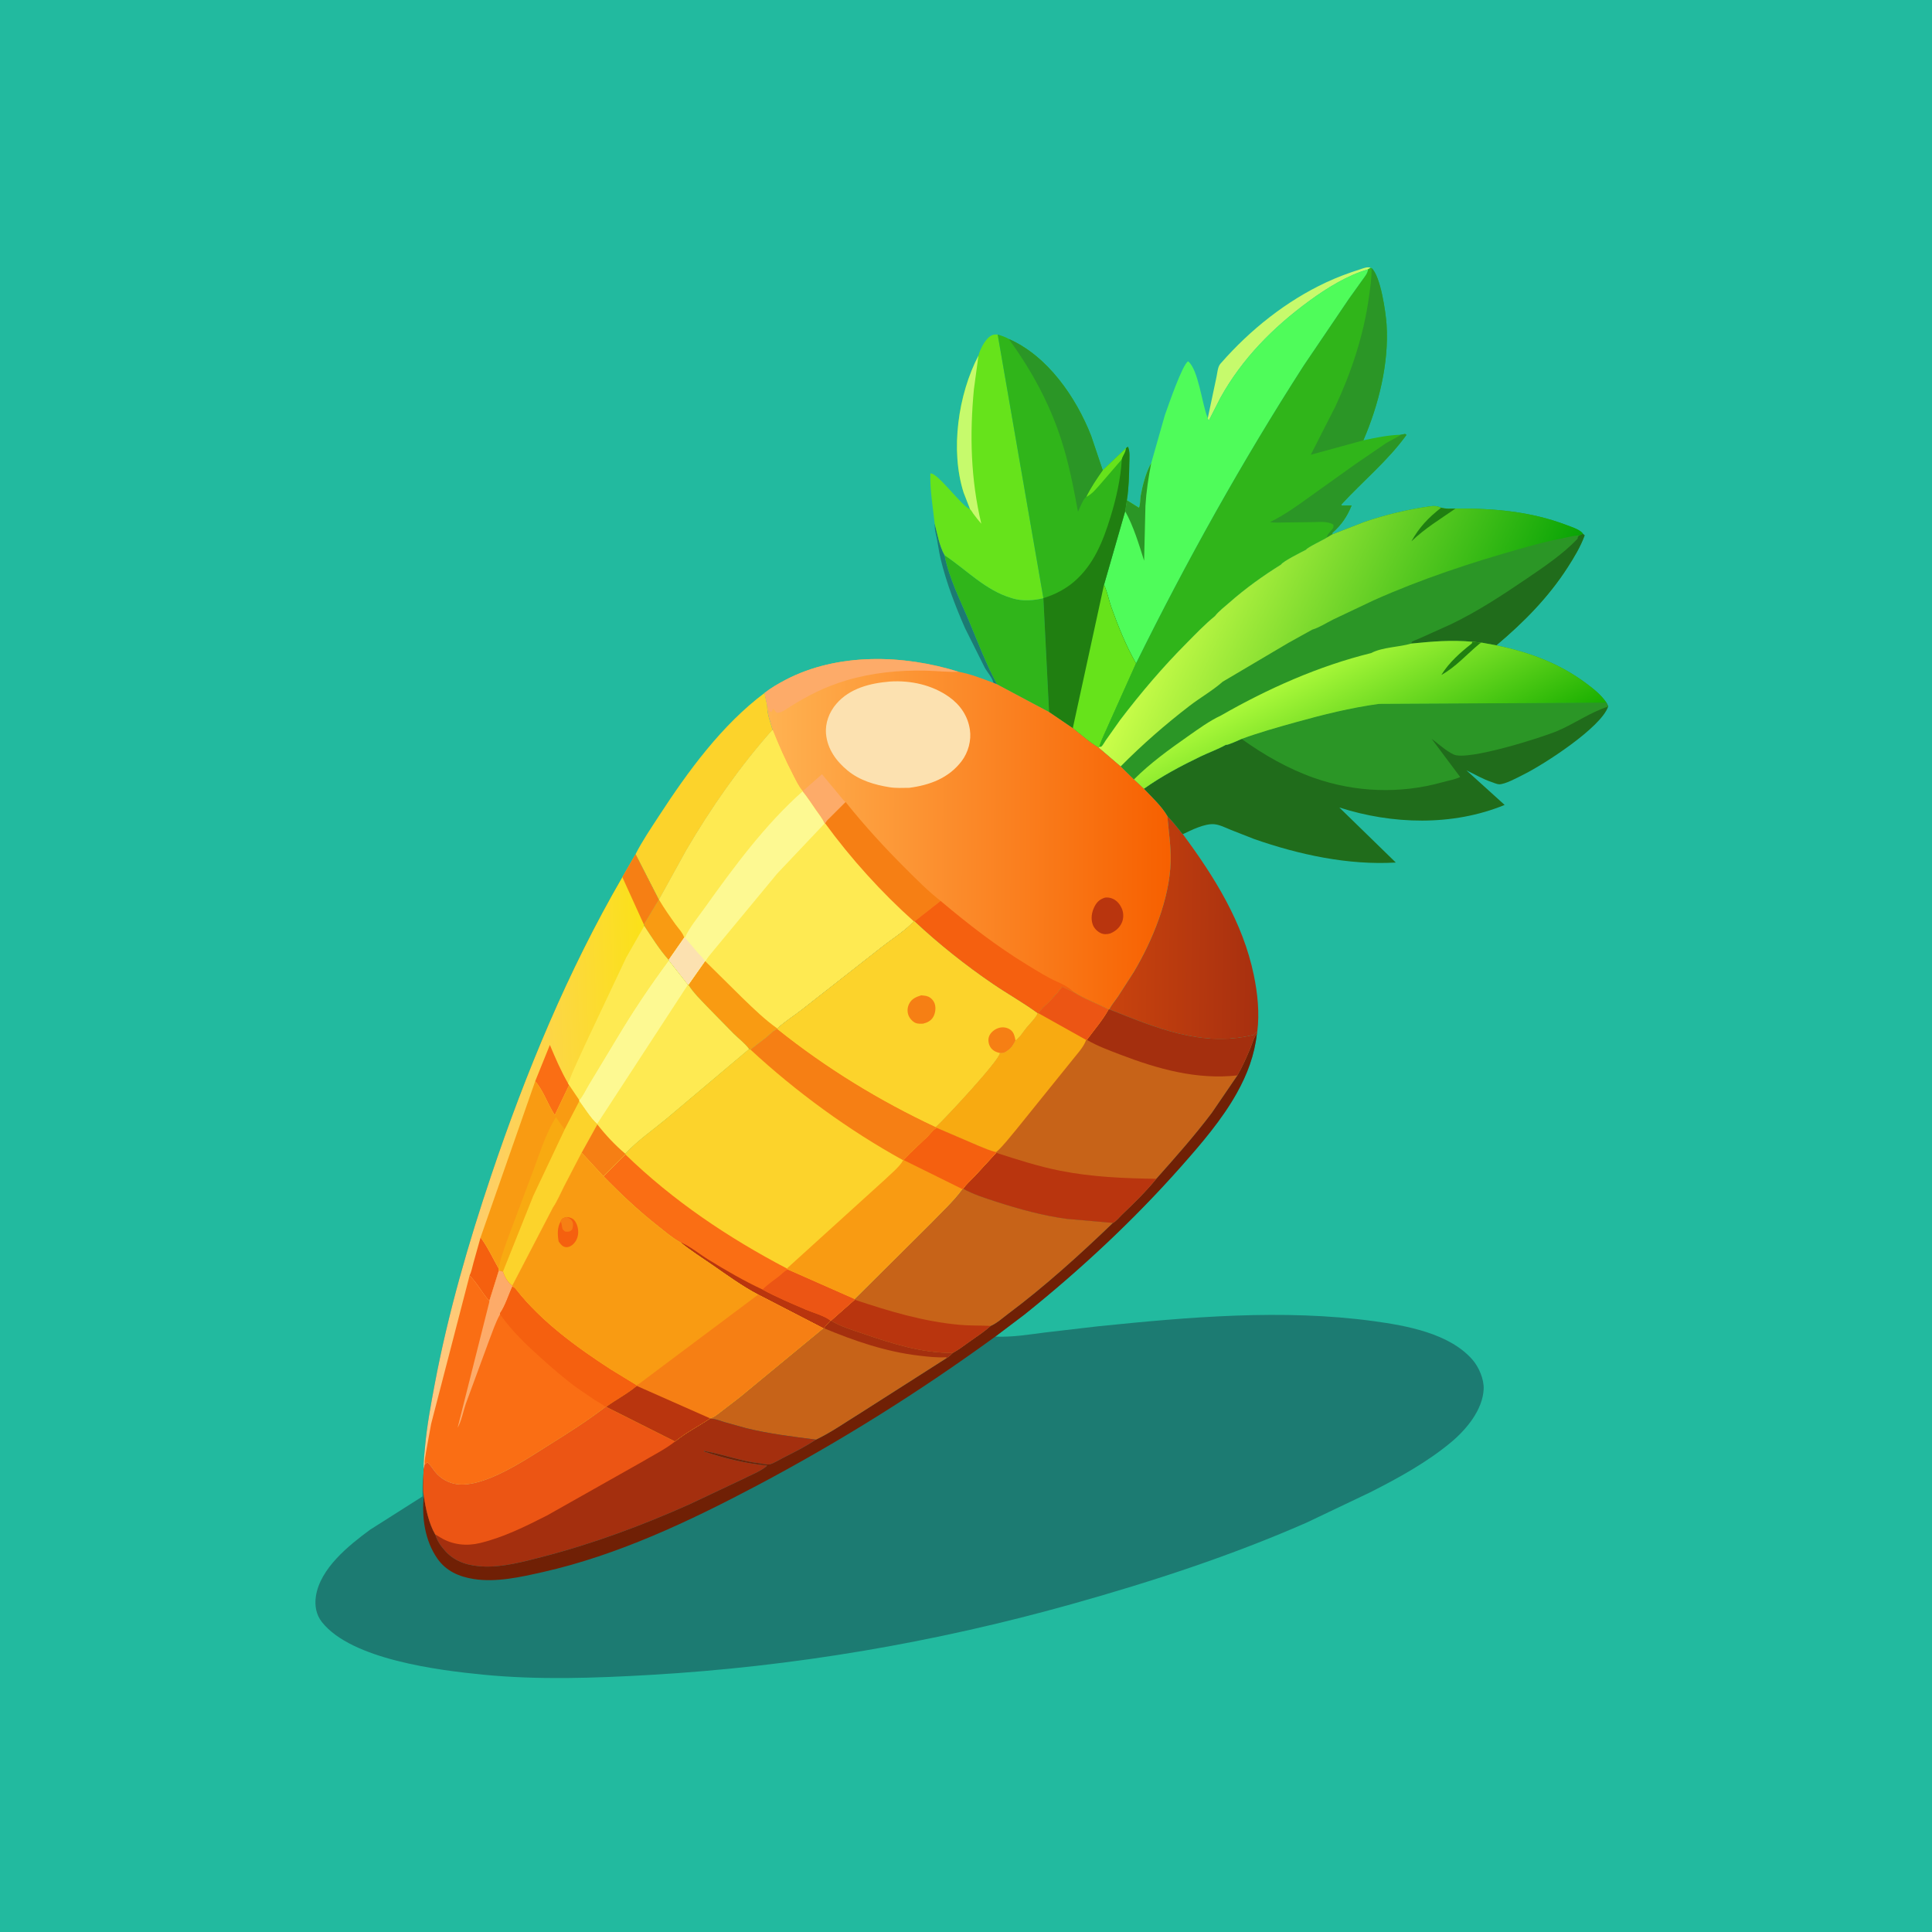
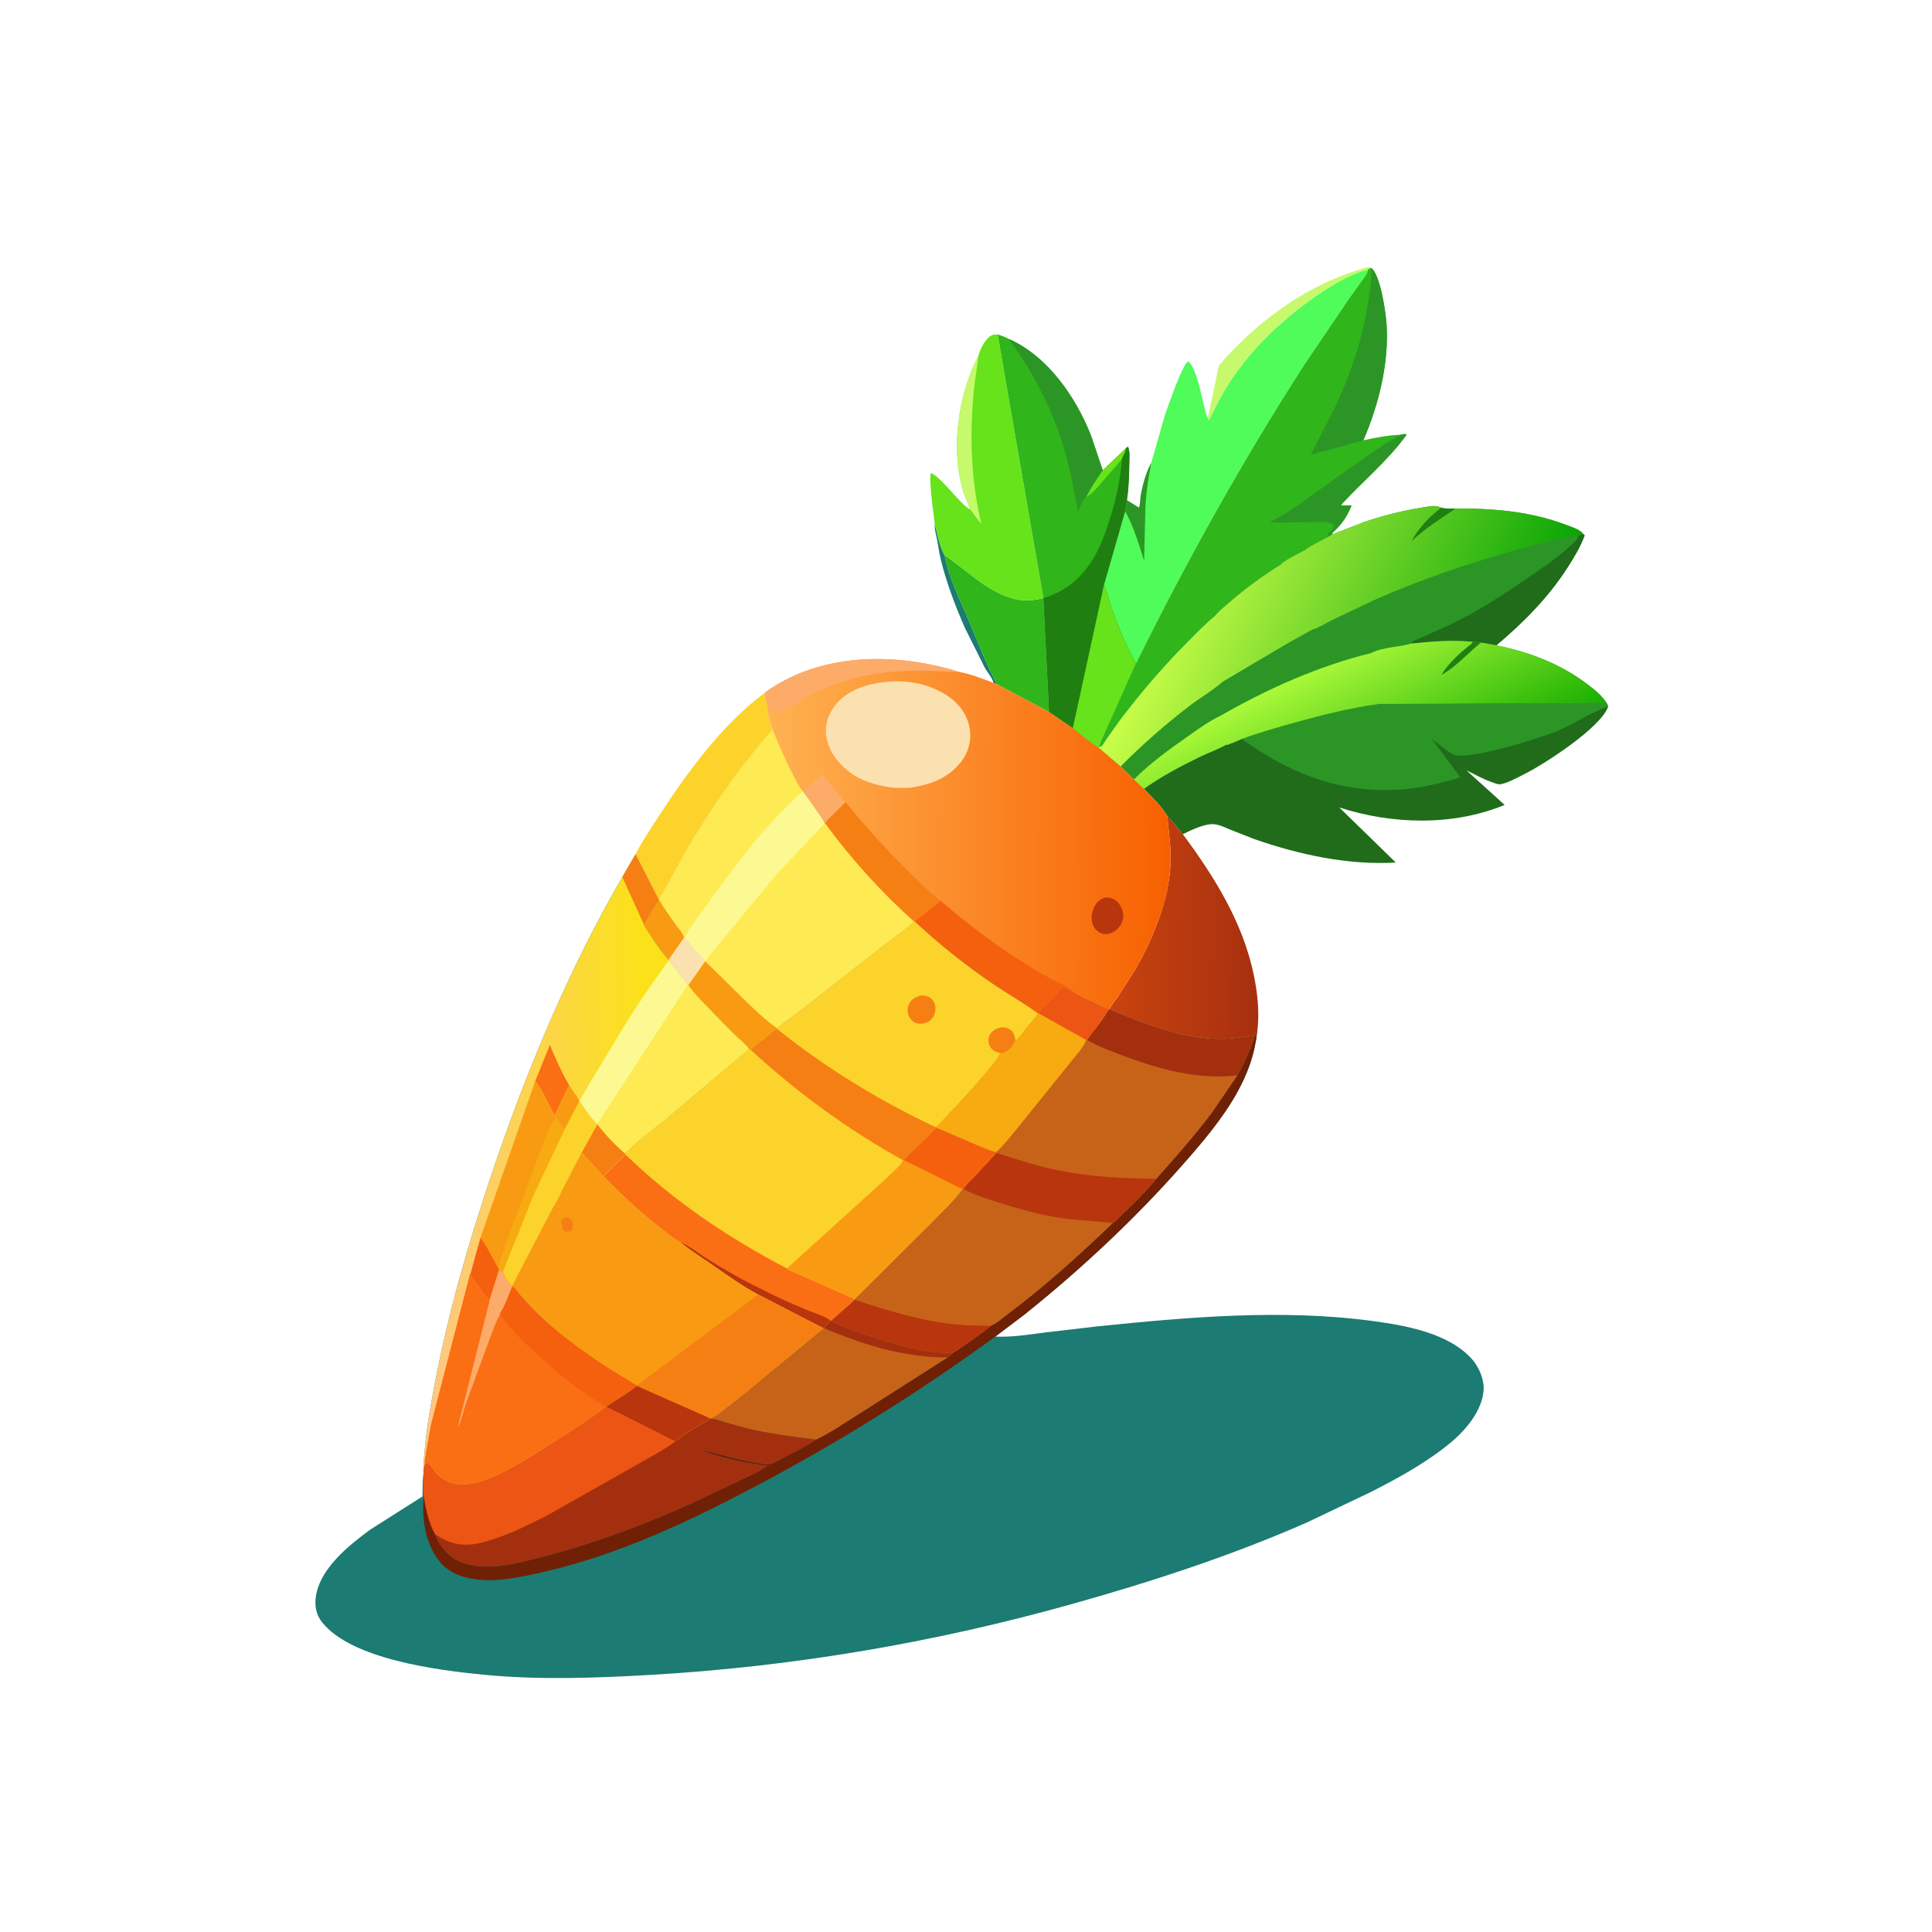
<svg xmlns="http://www.w3.org/2000/svg" version="1.1" style="display: block;" viewBox="0 0 2048 2048" width="1024" height="1024">
  <defs>
    <linearGradient id="Gradient1" gradientUnits="userSpaceOnUse" x1="1332.08" y1="986.238" x2="1179.87" y2="984.635">
      <stop class="stop0" offset="0" stop-opacity="1" stop-color="rgb(168,48,15)" />
      <stop class="stop1" offset="1" stop-opacity="1" stop-color="rgb(200,67,14)" />
    </linearGradient>
    <linearGradient id="Gradient2" gradientUnits="userSpaceOnUse" x1="1487.17" y1="853.906" x2="1407.31" y2="698.525">
      <stop class="stop0" offset="0" stop-opacity="1" stop-color="rgb(25,175,0)" />
      <stop class="stop1" offset="1" stop-opacity="1" stop-color="rgb(171,249,58)" />
    </linearGradient>
    <linearGradient id="Gradient3" gradientUnits="userSpaceOnUse" x1="1589.48" y1="758.492" x2="1249.3" y2="604.624">
      <stop class="stop0" offset="0" stop-opacity="1" stop-color="rgb(8,164,5)" />
      <stop class="stop1" offset="1" stop-opacity="1" stop-color="rgb(204,255,74)" />
    </linearGradient>
    <linearGradient id="Gradient4" gradientUnits="userSpaceOnUse" x1="1239.06" y1="889.95" x2="815.631" y2="888.763">
      <stop class="stop0" offset="0" stop-opacity="1" stop-color="rgb(247,96,0)" />
      <stop class="stop1" offset="1" stop-opacity="1" stop-color="rgb(255,178,81)" />
    </linearGradient>
    <linearGradient id="Gradient5" gradientUnits="userSpaceOnUse" x1="686.972" y1="1215.18" x2="447.682" y2="1222.24">
      <stop class="stop0" offset="0" stop-opacity="1" stop-color="rgb(251,225,25)" />
      <stop class="stop1" offset="1" stop-opacity="1" stop-color="rgb(255,199,132)" />
    </linearGradient>
  </defs>
-   <path transform="translate(0,0)" fill="rgb(34,186,159)" d="M -0 -0 L 2048 0 L 2048 2048 L -0 2048 L -0 -0 z" />
  <path transform="translate(0,0)" fill="rgb(28,123,114)" d="M 990.779 554.892 C 993.635 565.769 995.784 578.775 1001.32 588.563 C 1005.88 612.807 1018.18 636.64 1027.64 659.309 C 1036.91 681.514 1045.56 704.385 1056.99 725.467 L 1053.11 723.862 C 1051.81 718.151 1046.67 712.824 1043.84 707.668 L 1022.99 665.924 C 1012.69 642.505 1003.28 617.85 997.212 592.958 C 994.96 583.726 994.083 574.141 991.812 565 C 990.934 561.464 990.806 558.522 990.779 554.892 z" />
  <path transform="translate(0,0)" fill="rgb(198,250,108)" d="M 1280.31 443.163 L 1289.53 399.58 C 1290.44 395.344 1290.79 388.95 1293.62 385.649 L 1294.5 384.669 C 1325.24 349.595 1363.37 319.142 1405.71 299.363 C 1417.47 293.874 1429.37 289.419 1441.73 285.515 C 1445.35 284.37 1449.24 282.502 1452.98 283.858 L 1450.18 285.529 C 1428.19 291.865 1406.32 305.478 1387.97 318.898 C 1349.74 346.859 1316.78 380.015 1293.64 421.76 L 1281.5 445.662 C 1280.25 443.918 1280.54 444.795 1280.31 443.163 z" />
  <path transform="translate(0,0)" fill="rgb(48,181,26)" d="M 1001.32 588.563 C 1024.64 604.126 1044.86 625.985 1072.5 634.008 L 1074.31 634.548 C 1084.33 637.407 1096.05 636.582 1106.04 634.048 L 1112.08 754.808 L 1056.99 725.467 C 1045.56 704.385 1036.91 681.514 1027.64 659.309 C 1018.18 636.64 1005.88 612.807 1001.32 588.563 z" />
  <path transform="translate(0,0)" fill="rgb(252,211,43)" d="M 810.503 734.516 L 813.273 748.031 C 813.18 757.077 816.671 765.218 818.973 773.726 C 784.343 812.699 754.238 855.937 727.829 900.894 L 698.641 953.782 L 698.376 953.808 L 673.678 905.535 C 680.792 891.481 690.136 877.806 698.73 864.603 C 729.339 817.572 765.253 768.372 810.503 734.516 z" />
  <path transform="translate(0,0)" fill="rgb(102,227,27)" d="M 1037.21 376.98 C 1038.83 370.702 1043.09 362.139 1047.99 357.74 C 1051.03 355.002 1053.58 354.313 1057.59 354.606 L 1106.04 634.048 C 1096.05 636.582 1084.33 637.407 1074.31 634.548 L 1072.5 634.008 C 1044.86 625.985 1024.64 604.126 1001.32 588.563 C 995.784 578.775 993.635 565.769 990.779 554.892 C 988.797 536.757 985.808 520.343 986.2 501.927 C 993.463 500.267 1020 537.317 1028.38 539.897 L 1021.47 522.124 C 1007.2 477.324 1015.65 418.211 1037.21 376.98 z" />
  <path transform="translate(0,0)" fill="rgb(198,250,108)" d="M 1037.21 376.98 L 1032.36 412.821 C 1027.8 461.111 1028.99 507.877 1040.23 555.198 C 1037.29 551.733 1034.41 548.271 1031.76 544.572 C 1031.03 543.54 1029.29 540.48 1028.38 539.897 L 1021.47 522.124 C 1007.2 477.324 1015.65 418.211 1037.21 376.98 z" />
  <path transform="translate(0,0)" fill="url(#Gradient1)" d="M 1237.44 865.055 C 1242.04 869.705 1246.09 874.751 1250.2 879.827 C 1250.98 880.798 1253.03 883.955 1253.87 884.278 C 1287.3 929.387 1317.51 977.722 1329.07 1033.5 C 1333.17 1053.29 1335.28 1073.68 1332.76 1093.84 C 1330.49 1094.4 1330.04 1095.52 1328.5 1097.2 C 1274.13 1110.28 1225.62 1089.71 1175.91 1069.99 C 1178.15 1065.33 1182.29 1060.52 1185.24 1056.18 L 1201.98 1030.14 C 1221.75 996.956 1239.78 952.769 1240.9 913.806 C 1241.38 897.086 1238.81 881.593 1237.44 865.055 z" />
  <path transform="translate(0,0)" fill="rgb(79,252,90)" d="M 1280.31 443.163 C 1280.54 444.795 1280.25 443.918 1281.5 445.662 L 1293.64 421.76 C 1316.78 380.015 1349.74 346.859 1387.97 318.898 C 1406.32 305.478 1428.19 291.865 1450.18 285.529 C 1449.86 289.803 1446.81 293.158 1444.4 296.554 L 1430.13 316.471 L 1382.07 387.443 C 1316.97 488.675 1257.48 595.314 1204.22 703.255 C 1193.61 684.591 1185.34 664.157 1178.13 643.958 C 1175.38 636.239 1173.79 627.255 1170.28 619.99 L 1192.73 541.909 L 1194.55 530.19 L 1207.33 538.148 C 1208.89 534.832 1208.54 529.055 1209.2 525.296 C 1210.96 515.173 1214.59 501.636 1219.4 492.604 L 1220.34 490.921 L 1234.77 440.185 C 1238.13 430.832 1253.48 385.849 1259.5 383.034 C 1270.3 391.768 1274.14 427.942 1279.87 442.096 L 1280.31 443.163 z" />
  <path transform="translate(0,0)" fill="rgb(43,150,38)" d="M 1220.34 490.921 C 1217.39 505.953 1215.14 520.852 1214.21 536.161 L 1212.81 594.385 C 1207.3 576.897 1201.64 558.003 1192.73 541.909 L 1194.55 530.19 L 1207.33 538.148 C 1208.89 534.832 1208.54 529.055 1209.2 525.296 C 1210.96 515.173 1214.59 501.636 1219.4 492.604 L 1220.34 490.921 z" />
  <path transform="translate(0,0)" fill="rgb(48,181,26)" d="M 1057.59 354.606 C 1061.75 355.905 1065.63 357.094 1069.39 359.342 C 1110.61 377.372 1140.72 421.293 1156.64 461.938 L 1168.95 498.481 L 1193.63 475.006 L 1195.68 473.5 C 1197.96 478.659 1197.21 485.26 1197.11 490.86 C 1196.88 503.856 1196.61 517.348 1194.55 530.19 L 1192.73 541.909 L 1170.28 619.99 C 1173.79 627.255 1175.38 636.239 1178.13 643.958 C 1185.34 664.157 1193.61 684.591 1204.22 703.255 L 1175.58 767.148 C 1172.14 775.256 1167.96 783.284 1165.21 791.642 L 1164.52 792.469 C 1155.1 787.019 1145.82 778.642 1137.21 771.906 L 1112.08 754.808 L 1106.04 634.048 L 1057.59 354.606 z" />
  <path transform="translate(0,0)" fill="rgb(102,227,27)" d="M 1193.63 475.006 C 1193.4 479.648 1190.37 482.637 1189.19 486.86 L 1167.21 512.314 C 1162.37 517.722 1158.01 523.556 1151.36 526.856 C 1156.31 516.759 1162.46 507.64 1168.95 498.481 L 1193.63 475.006 z" />
  <path transform="translate(0,0)" fill="rgb(43,150,38)" d="M 1069.39 359.342 C 1110.61 377.372 1140.72 421.293 1156.64 461.938 L 1168.95 498.481 C 1162.46 507.64 1156.31 516.759 1151.36 526.856 C 1148.56 528.222 1144.34 539.178 1142.71 542.396 C 1137.98 516.878 1133.18 491.61 1125.2 466.843 C 1112.43 427.168 1093.68 393.017 1069.39 359.342 z" />
  <path transform="translate(0,0)" fill="rgb(32,127,17)" d="M 1193.63 475.006 L 1195.68 473.5 C 1197.96 478.659 1197.21 485.26 1197.11 490.86 C 1196.88 503.856 1196.61 517.348 1194.55 530.19 L 1192.73 541.909 L 1170.28 619.99 C 1173.79 627.255 1175.38 636.239 1178.13 643.958 C 1185.34 664.157 1193.61 684.591 1204.22 703.255 L 1175.58 767.148 C 1172.14 775.256 1167.96 783.284 1165.21 791.642 L 1164.52 792.469 C 1155.1 787.019 1145.82 778.642 1137.21 771.906 L 1112.08 754.808 L 1106.04 634.048 C 1117.71 630.511 1129.22 624.627 1138.5 616.67 C 1159.38 598.767 1169.33 573.627 1177.19 547.982 C 1183.33 527.954 1187.87 507.829 1189.19 486.86 C 1190.37 482.637 1193.4 479.648 1193.63 475.006 z" />
  <path transform="translate(0,0)" fill="rgb(102,227,27)" d="M 1170.28 619.99 C 1173.79 627.255 1175.38 636.239 1178.13 643.958 C 1185.34 664.157 1193.61 684.591 1204.22 703.255 L 1175.58 767.148 C 1172.14 775.256 1167.96 783.284 1165.21 791.642 L 1164.52 792.469 C 1155.1 787.019 1145.82 778.642 1137.21 771.906 L 1170.28 619.99 z" />
  <path transform="translate(0,0)" fill="rgb(48,181,26)" d="M 1452.98 283.858 L 1453.92 284.194 C 1463.54 292.664 1469 331.297 1469.83 344.034 C 1472.5 384.949 1461.41 429.318 1445.23 466.774 C 1458.23 463.941 1471.61 461.238 1484.93 460.825 L 1489.5 459.975 L 1490.93 461 C 1470.87 488.786 1444.74 509.923 1421.76 534.974 L 1422.5 535.938 L 1432.75 535.829 C 1428.14 547.349 1421.95 556.492 1412.54 564.681 L 1412.28 566.455 L 1407.14 569.527 C 1403.99 571.706 1385.41 580.424 1384.57 582.654 C 1379.74 585.187 1360.38 594.701 1357.91 598.482 C 1338.52 610.598 1320.41 623.566 1303.24 638.693 C 1298.16 643.165 1292.01 647.763 1287.86 653.087 C 1277.4 661.581 1267.9 671.608 1258.4 681.147 C 1232.73 706.907 1209.46 734.28 1187.41 763.192 L 1172.15 784.787 C 1171.11 786.26 1168.84 790.444 1167.5 791.381 C 1166.87 791.82 1165.97 791.555 1165.21 791.642 C 1167.96 783.284 1172.14 775.256 1175.58 767.148 L 1204.22 703.255 C 1257.48 595.314 1316.97 488.675 1382.07 387.443 L 1430.13 316.471 L 1444.4 296.554 C 1446.81 293.158 1449.86 289.803 1450.18 285.529 L 1452.98 283.858 z" />
  <path transform="translate(0,0)" fill="rgb(43,150,38)" d="M 1484.93 460.825 L 1489.5 459.975 L 1490.93 461 C 1470.87 488.786 1444.74 509.923 1421.76 534.974 L 1422.5 535.938 L 1432.75 535.829 C 1428.14 547.349 1421.95 556.492 1412.54 564.681 L 1412.28 566.455 L 1407.14 569.527 L 1406.63 568.735 C 1407.45 566.101 1409.02 564.835 1410.76 562.767 C 1413.01 560.087 1413.84 559.788 1413.5 556.251 C 1408.02 552.381 1398.94 553.318 1392.31 553.459 L 1362.16 553.813 C 1356.98 553.839 1351.41 554.352 1346.33 553.383 C 1362.21 545.661 1375.63 535.719 1389.91 525.5 L 1435.93 492.575 L 1468.9 470.032 C 1473.87 466.916 1479.24 464.647 1484.1 461.386 L 1484.93 460.825 z" />
  <path transform="translate(0,0)" fill="rgb(43,150,38)" d="M 1453.92 284.194 C 1463.54 292.664 1469 331.297 1469.83 344.034 C 1472.5 384.949 1461.41 429.318 1445.23 466.774 L 1389.49 482.046 L 1415.5 430.984 C 1432.3 395.016 1445.28 356.084 1450.86 316.702 C 1452.41 305.731 1454.09 295.322 1453.92 284.194 z" />
  <path transform="translate(0,0)" fill="rgb(32,108,27)" d="M 1461.85 746.163 L 1702.92 744.885 C 1703.57 746.228 1704.35 747.536 1704.71 748.989 C 1697.26 771.226 1636.65 810.341 1615.06 821.037 C 1608.88 824.103 1595.79 831.406 1589.09 831.398 C 1587.07 831.396 1582.92 829.575 1580.89 828.899 C 1571.68 825.829 1563.25 820.725 1554.49 816.605 L 1594.98 853.254 C 1539.91 875.936 1475.63 873.989 1419.72 855.958 L 1479.63 914.332 C 1429.03 917.289 1377.02 906.012 1329.43 889.397 L 1304.31 879.526 C 1299.04 877.342 1292.82 874.22 1287.09 873.71 C 1277.13 872.822 1262.8 879.945 1253.87 884.278 C 1253.03 883.955 1250.98 880.798 1250.2 879.827 C 1246.09 874.751 1242.04 869.705 1237.44 865.055 C 1231.27 854.494 1220.97 845.037 1212.56 836.135 C 1230.97 822.967 1252.51 811.525 1272.9 801.748 C 1281.59 797.58 1290.91 794.32 1299.28 789.598 C 1301.68 790.028 1313.32 784.433 1316.14 783.302 C 1334.81 776.506 1353.87 771.117 1373 765.786 C 1402.5 757.568 1431.46 750.325 1461.85 746.163 z" />
  <path transform="translate(0,0)" fill="rgb(43,150,38)" d="M 1461.85 746.163 L 1702.92 744.885 C 1703.57 746.228 1704.35 747.536 1704.71 748.989 L 1703.66 749.323 C 1685.54 755.341 1668.89 767.141 1651.25 774.693 C 1634.94 781.677 1555.84 806.743 1541 799.83 C 1532.85 796.033 1524.8 788.473 1517.54 783.114 L 1547.86 823.665 C 1542.2 826.359 1535.14 827.497 1529.07 829.203 C 1484.47 841.727 1436.79 839.999 1393.17 824.69 C 1365.4 814.943 1340.04 800.346 1316.14 783.302 C 1334.81 776.506 1353.87 771.117 1373 765.786 C 1402.5 757.568 1431.46 750.325 1461.85 746.163 z" />
  <path transform="translate(0,0)" fill="rgb(43,150,38)" d="M 1412.28 566.455 L 1446.41 553.217 C 1468.74 545.589 1492.66 539.924 1516 536.691 C 1520.75 536.033 1523.23 536.313 1527.71 538.163 C 1532.42 539.654 1537.97 539.095 1542.88 539.104 C 1583.09 538.757 1622.56 542.113 1660.43 556.516 C 1665.43 558.416 1673.73 560.972 1677.3 564.863 L 1678.03 565.873 L 1679.79 567.523 C 1675.37 579.635 1668.77 590.531 1661.82 601.352 C 1641.42 633.142 1614.98 659.898 1586.18 684.074 C 1620.73 691.166 1652.69 703.017 1681.21 724.225 C 1689.16 730.138 1697.34 736.58 1702.92 744.885 L 1461.85 746.163 C 1431.46 750.325 1402.5 757.568 1373 765.786 C 1353.87 771.117 1334.81 776.506 1316.14 783.302 C 1313.32 784.433 1301.68 790.028 1299.28 789.598 C 1290.91 794.32 1281.59 797.58 1272.9 801.748 C 1252.51 811.525 1230.97 822.967 1212.56 836.135 L 1201.97 826.287 L 1187.9 812.473 L 1164.52 792.469 L 1165.21 791.642 C 1165.97 791.555 1166.87 791.82 1167.5 791.381 C 1168.84 790.444 1171.11 786.26 1172.15 784.787 L 1187.41 763.192 C 1209.46 734.28 1232.73 706.907 1258.4 681.147 C 1267.9 671.608 1277.4 661.581 1287.86 653.087 C 1292.01 647.763 1298.16 643.165 1303.24 638.693 C 1320.41 623.566 1338.52 610.598 1357.91 598.482 C 1360.38 594.701 1379.74 585.187 1384.57 582.654 C 1385.41 580.424 1403.99 571.706 1407.14 569.527 L 1412.28 566.455 z" />
  <path transform="translate(0,0)" fill="rgb(32,108,27)" d="M 1678.03 565.873 L 1679.79 567.523 C 1675.37 579.635 1668.77 590.531 1661.82 601.352 C 1641.42 633.142 1614.98 659.898 1586.18 684.074 L 1570.83 681.246 L 1560.72 680.277 C 1538.43 678.192 1518.29 680.003 1496.07 682.199 C 1496.23 681.653 1496.19 680.99 1496.56 680.559 C 1497.48 679.492 1502.97 677.559 1504.46 676.878 L 1537.76 661.886 C 1566.27 648.205 1592.28 631.106 1618.37 613.373 C 1636.98 600.73 1656.65 587.486 1672.23 571.166 L 1672.73 569 L 1673.93 567.549 L 1678.03 565.873 z" />
  <path transform="translate(0,0)" fill="url(#Gradient2)" d="M 1496.07 682.199 C 1518.29 680.003 1538.43 678.192 1560.72 680.277 L 1570.83 681.246 L 1586.18 684.074 C 1620.73 691.166 1652.69 703.017 1681.21 724.225 C 1689.16 730.138 1697.34 736.58 1702.92 744.885 L 1461.85 746.163 C 1431.46 750.325 1402.5 757.568 1373 765.786 C 1353.87 771.117 1334.81 776.506 1316.14 783.302 C 1313.32 784.433 1301.68 790.028 1299.28 789.598 C 1290.91 794.32 1281.59 797.58 1272.9 801.748 C 1252.51 811.525 1230.97 822.967 1212.56 836.135 L 1201.97 826.287 C 1219.23 808.984 1239.48 794.359 1259.47 780.357 C 1270.5 772.629 1282 764.199 1294.23 758.491 C 1343.8 730.068 1397.72 706 1453.39 692.296 C 1465.89 685.82 1482.68 686.141 1496.07 682.199 z" />
  <path transform="translate(0,0)" fill="rgb(32,127,17)" d="M 1560.72 680.277 L 1570.83 681.246 C 1569.09 681.898 1569.27 681.633 1568.14 682.565 C 1554.86 693.586 1543.12 707.087 1527.88 715.488 C 1536.02 702.246 1548.05 691.668 1560.18 682.132 L 1560.72 680.277 z" />
  <path transform="translate(0,0)" fill="url(#Gradient3)" d="M 1412.28 566.455 L 1446.41 553.217 C 1468.74 545.589 1492.66 539.924 1516 536.691 C 1520.75 536.033 1523.23 536.313 1527.71 538.163 C 1532.42 539.654 1537.97 539.095 1542.88 539.104 C 1583.09 538.757 1622.56 542.113 1660.43 556.516 C 1665.43 558.416 1673.73 560.972 1677.3 564.863 L 1678.03 565.873 L 1673.93 567.549 C 1667.95 567.756 1662.31 569.426 1656.47 570.554 C 1641.55 573.435 1627.05 577.321 1612.44 581.449 C 1559.26 596.468 1506.68 613.775 1456.16 636.351 L 1413.24 656.702 C 1406.17 660.197 1398.51 665.248 1391.04 667.449 L 1365.61 681.556 L 1296.12 722.638 C 1285.63 731.931 1272.34 739.49 1261.11 748.129 C 1235.15 768.103 1210.95 789.212 1187.9 812.473 L 1164.52 792.469 L 1165.21 791.642 C 1165.97 791.555 1166.87 791.82 1167.5 791.381 C 1168.84 790.444 1171.11 786.26 1172.15 784.787 L 1187.41 763.192 C 1209.46 734.28 1232.73 706.907 1258.4 681.147 C 1267.9 671.608 1277.4 661.581 1287.86 653.087 C 1292.01 647.763 1298.16 643.165 1303.24 638.693 C 1320.41 623.566 1338.52 610.598 1357.91 598.482 C 1360.38 594.701 1379.74 585.187 1384.57 582.654 C 1385.41 580.424 1403.99 571.706 1407.14 569.527 L 1412.28 566.455 z" />
  <path transform="translate(0,0)" fill="rgb(32,127,17)" d="M 1527.71 538.163 C 1532.42 539.654 1537.97 539.095 1542.88 539.104 C 1526.91 550.149 1510.23 560.276 1496.14 573.841 C 1504.48 558.827 1514.23 548.708 1527.71 538.163 z" />
  <path transform="translate(0,0)" fill="url(#Gradient4)" d="M 810.503 734.516 C 817.228 729.236 825.148 724.629 832.732 720.664 C 888.099 691.71 957.849 693.833 1016.32 712.141 C 1029.16 714.608 1040.95 719.196 1053.11 723.862 L 1056.99 725.467 L 1112.08 754.808 L 1137.21 771.906 C 1145.82 778.642 1155.1 787.019 1164.52 792.469 L 1187.9 812.473 L 1201.97 826.287 L 1212.56 836.135 C 1220.97 845.037 1231.27 854.494 1237.44 865.055 C 1238.81 881.593 1241.38 897.086 1240.9 913.806 C 1239.78 952.769 1221.75 996.956 1201.98 1030.14 L 1185.24 1056.18 C 1182.29 1060.52 1178.15 1065.33 1175.91 1069.99 L 1175.11 1070.09 C 1162.99 1063.72 1149.61 1059.02 1138.05 1051.69 L 1126.03 1045.93 C 1121.58 1051.74 1116.82 1057.12 1111.65 1062.32 C 1108.02 1065.97 1103.42 1069.64 1100.7 1074.02 L 1099.87 1074.14 C 1084.8 1063.1 1067.89 1053.66 1052.38 1043.08 C 1023.35 1023.3 995.022 1000.75 969.366 976.744 L 968.692 976.689 C 959.718 986.621 946.717 994.567 936.114 1002.88 L 850.928 1069.65 C 842.258 1076.57 832.017 1082.69 824.048 1090.27 L 824.049 1090.77 C 819.554 1092.45 816.583 1096.01 813 1099.06 L 795.508 1112.59 L 794.001 1112 C 789.756 1106.28 782.98 1101.01 777.783 1095.99 L 749.049 1066.63 C 742.333 1059.59 734.825 1052.25 729.66 1043.98 L 729.139 1043.98 L 708.897 1018.27 L 708.783 1017.67 C 699.071 1006.83 690.92 993.716 682.912 981.581 L 682.546 980.081 L 698.376 953.808 L 698.641 953.782 L 727.829 900.894 C 754.238 855.937 784.343 812.699 818.973 773.726 C 816.671 765.218 813.18 757.077 813.273 748.031 L 810.503 734.516 z" />
  <path transform="translate(0,0)" fill="rgb(185,53,14)" d="M 1171.39 951.5 C 1174.12 951.228 1176.14 951.429 1178.75 952.398 C 1183.63 954.216 1186.89 958.107 1189.02 962.746 C 1191.15 967.402 1191.29 973.226 1189.23 977.963 C 1186.82 983.512 1182.4 987.225 1176.9 989.5 C 1173.8 990.443 1170.08 990.621 1167.08 989.252 C 1163.13 987.45 1159.69 983.98 1158.28 979.844 C 1156.08 973.403 1157.33 966.433 1160.5 960.526 C 1163.11 955.659 1166.19 953.138 1171.39 951.5 z" />
  <path transform="translate(0,0)" fill="rgb(253,171,105)" d="M 850.854 838.605 L 851.607 838.073 L 871.32 820.706 L 889.601 842.729 C 891.507 844.932 894.036 848.757 896.383 850.218 L 880.406 866.172 C 878.329 868.257 875.787 870.175 874.787 873.014 L 874.036 873.014 C 871.78 867.767 867.821 862.938 864.567 858.25 C 860.061 851.757 855.734 845.028 850.725 838.912 L 850.854 838.605 z" />
  <path transform="translate(0,0)" fill="rgb(253,171,105)" d="M 810.503 734.516 C 817.228 729.236 825.148 724.629 832.732 720.664 C 888.099 691.71 957.849 693.833 1016.32 712.141 C 1004.7 712.609 993.391 711.212 981.804 710.938 C 952.598 710.247 924.317 713.112 896.258 721.5 C 874.807 727.913 855.645 737.675 836.807 749.568 C 832.832 752.077 827.926 756.141 823.141 755.5 L 819.637 751.091 L 818 754.51 L 815.75 754.154 C 815.044 752.737 814.408 748.433 813.273 748.031 L 810.503 734.516 z" />
  <path transform="translate(0,0)" fill="rgb(246,127,20)" d="M 896.383 850.218 C 916.379 875.175 937.486 898.306 960.141 920.851 C 971.958 932.611 983.909 944.752 997.077 955.007 L 969.366 976.744 L 968.692 976.689 C 934.475 946.186 901.78 910.017 874.787 873.014 C 875.787 870.175 878.329 868.257 880.406 866.172 L 896.383 850.218 z" />
  <path transform="translate(0,0)" fill="rgb(245,96,15)" d="M 997.077 955.007 C 1026.49 979.806 1056.56 1003.14 1089.47 1023.17 C 1099.32 1029.16 1110.13 1036.04 1120.66 1040.69 C 1126.06 1043.07 1134.3 1047.17 1138.05 1051.69 L 1126.03 1045.93 C 1121.58 1051.74 1116.82 1057.12 1111.65 1062.32 C 1108.02 1065.97 1103.42 1069.64 1100.7 1074.02 L 1099.87 1074.14 C 1084.8 1063.1 1067.89 1053.66 1052.38 1043.08 C 1023.35 1023.3 995.022 1000.75 969.366 976.744 L 997.077 955.007 z" />
  <path transform="translate(0,0)" fill="rgb(252,225,176)" d="M 943.666 722.434 C 965.563 721.085 988.269 726.047 1006.28 738.932 C 1017.98 747.306 1025.94 758.971 1028.1 773.316 C 1029.86 784.99 1026.39 797.672 1019.25 806.994 C 1005.52 824.931 985.591 832.236 963.929 835.113 C 957.043 835.176 949.81 835.599 942.998 834.508 C 926.955 831.939 911.28 827.31 898.5 816.804 C 886.451 806.899 877.089 793.989 875.634 778.081 C 874.567 766.412 878.978 754.931 886.522 746.139 C 900.827 729.47 922.666 724.16 943.666 722.434 z" />
-   <path transform="translate(0,0)" fill="rgb(254,234,82)" d="M 698.641 953.782 L 727.829 900.894 C 754.238 855.937 784.343 812.699 818.973 773.726 C 825.418 789.942 832.427 805.802 840.5 821.275 C 843.505 827.034 846.482 833.77 850.854 838.605 L 850.725 838.912 C 855.734 845.028 860.061 851.757 864.567 858.25 C 867.821 862.938 871.78 867.767 874.036 873.014 L 874.787 873.014 C 901.78 910.017 934.475 946.186 968.692 976.689 C 959.718 986.621 946.717 994.567 936.114 1002.88 L 850.928 1069.65 C 842.258 1076.57 832.017 1082.69 824.048 1090.27 L 824.049 1090.77 C 819.554 1092.45 816.583 1096.01 813 1099.06 L 795.508 1112.59 L 794.001 1112 C 789.756 1106.28 782.98 1101.01 777.783 1095.99 L 749.049 1066.63 C 742.333 1059.59 734.825 1052.25 729.66 1043.98 L 729.139 1043.98 L 708.897 1018.27 L 708.783 1017.67 C 699.071 1006.83 690.92 993.716 682.912 981.581 L 682.546 980.081 L 698.376 953.808 L 698.641 953.782 z" />
+   <path transform="translate(0,0)" fill="rgb(254,234,82)" d="M 698.641 953.782 C 754.238 855.937 784.343 812.699 818.973 773.726 C 825.418 789.942 832.427 805.802 840.5 821.275 C 843.505 827.034 846.482 833.77 850.854 838.605 L 850.725 838.912 C 855.734 845.028 860.061 851.757 864.567 858.25 C 867.821 862.938 871.78 867.767 874.036 873.014 L 874.787 873.014 C 901.78 910.017 934.475 946.186 968.692 976.689 C 959.718 986.621 946.717 994.567 936.114 1002.88 L 850.928 1069.65 C 842.258 1076.57 832.017 1082.69 824.048 1090.27 L 824.049 1090.77 C 819.554 1092.45 816.583 1096.01 813 1099.06 L 795.508 1112.59 L 794.001 1112 C 789.756 1106.28 782.98 1101.01 777.783 1095.99 L 749.049 1066.63 C 742.333 1059.59 734.825 1052.25 729.66 1043.98 L 729.139 1043.98 L 708.897 1018.27 L 708.783 1017.67 C 699.071 1006.83 690.92 993.716 682.912 981.581 L 682.546 980.081 L 698.376 953.808 L 698.641 953.782 z" />
  <path transform="translate(0,0)" fill="rgb(249,155,18)" d="M 747.186 1019.02 L 747.715 1019.02 L 787.42 1058.25 C 798.97 1069.38 810.9 1081.04 824.048 1090.27 L 824.049 1090.77 C 819.554 1092.45 816.583 1096.01 813 1099.06 L 795.508 1112.59 L 794.001 1112 C 789.756 1106.28 782.98 1101.01 777.783 1095.99 L 749.049 1066.63 C 742.333 1059.59 734.825 1052.25 729.66 1043.98 L 747.186 1019.02 z" />
  <path transform="translate(0,0)" fill="rgb(254,234,82)" d="M 698.641 953.782 L 727.829 900.894 C 754.238 855.937 784.343 812.699 818.973 773.726 C 825.418 789.942 832.427 805.802 840.5 821.275 C 843.505 827.034 846.482 833.77 850.854 838.605 L 850.725 838.912 C 855.734 845.028 860.061 851.757 864.567 858.25 C 867.821 862.938 871.78 867.767 874.036 873.014 L 823.955 925.924 L 777.861 981.62 L 756.419 1007.51 C 753.538 1011.23 749.995 1014.93 747.715 1019.02 L 747.186 1019.02 L 729.66 1043.98 L 729.139 1043.98 L 708.897 1018.27 L 708.783 1017.67 C 699.071 1006.83 690.92 993.716 682.912 981.581 L 682.546 980.081 L 698.376 953.808 L 698.641 953.782 z" />
  <path transform="translate(0,0)" fill="rgb(249,155,18)" d="M 698.376 953.808 L 698.641 953.782 C 703.964 962.781 710.039 971.446 716.116 979.954 C 718.952 983.925 724.248 989.44 725.251 993.995 L 708.783 1017.67 C 699.071 1006.83 690.92 993.716 682.912 981.581 L 682.546 980.081 L 698.376 953.808 z" />
  <path transform="translate(0,0)" fill="rgb(253,249,146)" d="M 850.725 838.912 C 855.734 845.028 860.061 851.757 864.567 858.25 C 867.821 862.938 871.78 867.767 874.036 873.014 L 823.955 925.924 L 777.861 981.62 L 756.419 1007.51 C 753.538 1011.23 749.995 1014.93 747.715 1019.02 L 747.186 1019.02 L 729.66 1043.98 L 729.139 1043.98 L 708.897 1018.27 L 708.783 1017.67 L 725.251 993.995 L 726.004 993.904 C 731.019 982.969 740.032 972.144 747.071 962.283 C 777.943 919.032 810.857 874.32 850.725 838.912 z" />
  <path transform="translate(0,0)" fill="rgb(252,225,176)" d="M 726.004 993.904 L 739.842 1010.12 C 742.271 1012.89 745.595 1015.71 747.186 1019.02 L 729.66 1043.98 L 729.139 1043.98 L 708.897 1018.27 L 708.783 1017.67 L 725.251 993.995 L 726.004 993.904 z" />
  <path transform="translate(0,0)" fill="rgb(28,123,114)" d="M 659.681 929.736 L 673.678 905.535 L 698.376 953.808 L 682.546 980.081 L 682.912 981.581 C 690.92 993.716 699.071 1006.83 708.783 1017.67 L 708.897 1018.27 L 729.139 1043.98 L 729.66 1043.98 C 734.825 1052.25 742.333 1059.59 749.049 1066.63 L 777.783 1095.99 C 782.98 1101.01 789.756 1106.28 794.001 1112 L 795.508 1112.59 L 813 1099.06 C 816.583 1096.01 819.554 1092.45 824.049 1090.77 L 824.048 1090.27 C 832.017 1082.69 842.258 1076.57 850.928 1069.65 L 936.114 1002.88 C 946.717 994.567 959.718 986.621 968.692 976.689 L 969.366 976.744 C 995.022 1000.75 1023.35 1023.3 1052.38 1043.08 C 1067.89 1053.66 1084.8 1063.1 1099.87 1074.14 L 1100.7 1074.02 C 1103.42 1069.64 1108.02 1065.97 1111.65 1062.32 C 1116.82 1057.12 1121.58 1051.74 1126.03 1045.93 L 1138.05 1051.69 C 1149.61 1059.02 1162.99 1063.72 1175.11 1070.09 L 1175.91 1069.99 C 1225.62 1089.71 1274.13 1110.28 1328.5 1097.2 C 1330.04 1095.52 1330.49 1094.4 1332.76 1093.84 L 1332.35 1095.77 C 1329.82 1118.5 1322.17 1138.84 1311.03 1158.76 C 1295.3 1186.87 1273.31 1212.47 1252.04 1236.5 C 1201.57 1293.52 1145.25 1345.98 1085.84 1393.59 L 1055.08 1416.83 C 1072.78 1417.66 1090.75 1414.68 1108.28 1412.42 L 1163.6 1405.97 C 1259.84 1396.14 1359.84 1387.34 1456.13 1400.46 C 1491.23 1405.25 1536.2 1413.42 1560.63 1441.05 C 1567.53 1448.86 1573.23 1461.93 1572.75 1472.5 C 1571.75 1494.59 1554.28 1515.46 1538.1 1528.93 C 1512.51 1550.25 1481.86 1567.07 1452.23 1582.03 L 1385 1614.06 C 1304.62 1649.32 1221.43 1676.44 1137 1700.16 C 990.671 1741.26 840.811 1766.75 689.032 1775.49 C 630.457 1778.86 570.782 1780.97 512.289 1775.24 C 464.704 1770.58 372.629 1759.13 341.277 1719.5 C 335.117 1711.71 333.435 1702.14 334.821 1692.47 C 339.092 1662.66 369.757 1638.14 392.418 1621.49 L 447.899 1586.27 C 448.055 1579.71 447.61 1572.4 448.713 1565.96 L 449.099 1557.55 C 448.798 1549.91 449.847 1541.86 450.516 1534.24 C 452.521 1511.41 456.709 1488.99 460.961 1466.5 C 475.097 1391.72 496.526 1317.76 520.779 1245.7 C 557.397 1136.9 602.009 1029.19 659.681 929.736 z" />
  <path transform="translate(0,0)" fill="rgb(112,32,5)" d="M 1311.69 1139.95 C 1316.98 1130.76 1321.22 1121.06 1325.33 1111.31 C 1327.62 1105.89 1328.68 1100.49 1332.35 1095.77 C 1329.82 1118.5 1322.17 1138.84 1311.03 1158.76 C 1295.3 1186.87 1273.31 1212.47 1252.04 1236.5 C 1201.57 1293.52 1145.25 1345.98 1085.84 1393.59 L 1055.08 1416.83 C 974.262 1475.6 890.313 1528.26 802 1574.97 C 730.596 1612.73 654.817 1648.56 575.688 1666.4 C 552.211 1671.7 526.177 1677.65 502.124 1673.83 C 486.706 1671.39 472.952 1665.47 463.698 1652.26 C 450.333 1633.19 446.899 1608.32 449.275 1585.72 C 451.205 1598.92 454.58 1614.96 461.356 1626.56 C 463.376 1633.34 467.366 1639.07 472.082 1644.27 C 482.989 1656.31 497.691 1660.03 513.315 1660.59 C 533.301 1661.3 554.781 1655.53 574.094 1650.55 C 627.859 1636.69 680.786 1617.12 731.402 1594.41 L 786.683 1568.28 C 794.659 1564.08 806.68 1559.68 813.249 1553.62 C 790.951 1551.35 768.784 1546.11 747.532 1539.03 C 746.259 1538.61 746.662 1539.01 746.157 1538.01 C 766.03 1541.46 785.584 1548.95 805.687 1551.22 C 808.826 1551.58 813.543 1553.01 816.524 1552.11 C 821 1550.74 825.908 1547.5 830.14 1545.37 C 842.008 1539.42 853.87 1533.41 864.946 1526.05 C 880.454 1518.75 895.446 1508.17 910.051 1499.18 L 1003.78 1439.4 C 1006.16 1438.02 1007.95 1436.12 1009.89 1434.2 C 1016.38 1430.73 1022.49 1425.91 1028.49 1421.67 C 1035.88 1416.45 1043.37 1411.65 1050.11 1405.55 C 1056.68 1402.76 1063.08 1396.88 1068.81 1392.59 C 1107.78 1363.46 1144.67 1330 1179.74 1296.32 C 1182.48 1295.19 1186.79 1290 1189.17 1287.72 C 1201.67 1275.71 1214.78 1263.08 1225.67 1249.59 C 1245.92 1226.8 1266.19 1204.03 1284.55 1179.66 L 1311.69 1139.95 z" />
  <path transform="translate(0,0)" fill="rgb(199,99,24)" d="M 880.414 1399.91 L 880.871 1399.92 C 891.392 1406.28 904.429 1410.15 916.047 1414.11 C 947.216 1424.73 976.632 1434.03 1009.89 1434.2 C 1007.95 1436.12 1006.16 1438.02 1003.78 1439.4 L 910.051 1499.18 C 895.446 1508.17 880.454 1518.75 864.946 1526.05 C 840.15 1522.9 815.319 1519.89 791 1513.93 L 767.846 1507.48 C 762.719 1505.88 757.555 1503.62 752.122 1504 L 752.112 1503.24 C 756.369 1503.02 759.591 1499.89 762.924 1497.46 L 784.079 1481.19 L 872.717 1408.03 L 873.397 1407.96 C 875.174 1405.03 878.081 1402.43 880.414 1399.91 z" />
  <path transform="translate(0,0)" fill="rgb(164,47,14)" d="M 880.414 1399.91 L 880.871 1399.92 C 891.392 1406.28 904.429 1410.15 916.047 1414.11 C 947.216 1424.73 976.632 1434.03 1009.89 1434.2 C 1007.95 1436.12 1006.16 1438.02 1003.78 1439.4 L 1002.8 1438.7 C 993.34 1439.3 983.887 1438.17 974.5 1437.08 C 939.307 1432.98 905.941 1421.55 873.397 1407.96 C 875.174 1405.03 878.081 1402.43 880.414 1399.91 z" />
  <path transform="translate(0,0)" fill="rgb(199,99,24)" d="M 1021.01 1260.09 C 1031.65 1266.05 1044.68 1270.16 1056.28 1273.92 C 1080.24 1281.67 1105.52 1288.61 1130.5 1292.01 L 1179.74 1296.32 C 1144.67 1330 1107.78 1363.46 1068.81 1392.59 C 1063.08 1396.88 1056.68 1402.76 1050.11 1405.55 C 1043.37 1411.65 1035.88 1416.45 1028.49 1421.67 C 1022.49 1425.91 1016.38 1430.73 1009.89 1434.2 C 976.632 1434.03 947.216 1424.73 916.047 1414.11 C 904.429 1410.15 891.392 1406.28 880.871 1399.92 L 905.999 1377.77 L 905.999 1377.04 L 986.398 1297.09 C 997.509 1285.44 1010.76 1273.5 1020.18 1260.49 L 1021.01 1260.09 z" />
  <path transform="translate(0,0)" fill="rgb(185,53,14)" d="M 905.999 1377.77 C 942.672 1389.97 978.393 1400.82 1017.09 1404.36 C 1028.09 1405.37 1039.1 1404.95 1050.11 1405.55 C 1043.37 1411.65 1035.88 1416.45 1028.49 1421.67 C 1022.49 1425.91 1016.38 1430.73 1009.89 1434.2 C 976.632 1434.03 947.216 1424.73 916.047 1414.11 C 904.429 1410.15 891.392 1406.28 880.871 1399.92 L 905.999 1377.77 z" />
  <path transform="translate(0,0)" fill="rgb(164,47,14)" d="M 641.856 1491.42 L 642.619 1491.31 L 715.623 1528.02 C 726.479 1518.88 740.262 1511.96 752.122 1504 C 757.555 1503.62 762.719 1505.88 767.846 1507.48 L 791 1513.93 C 815.319 1519.89 840.15 1522.9 864.946 1526.05 C 853.87 1533.41 842.008 1539.42 830.14 1545.37 C 825.908 1547.5 821 1550.74 816.524 1552.11 C 813.543 1553.01 808.826 1551.58 805.687 1551.22 C 785.584 1548.95 766.03 1541.46 746.157 1538.01 C 746.662 1539.01 746.259 1538.61 747.532 1539.03 C 768.784 1546.11 790.951 1551.35 813.249 1553.62 C 806.68 1559.68 794.659 1564.08 786.683 1568.28 L 731.402 1594.41 C 680.786 1617.12 627.859 1636.69 574.094 1650.55 C 554.781 1655.53 533.301 1661.3 513.315 1660.59 C 497.691 1660.03 482.989 1656.31 472.082 1644.27 C 467.366 1639.07 463.376 1633.34 461.356 1626.56 C 454.58 1614.96 451.205 1598.92 449.275 1585.72 C 448.031 1579.98 448.853 1571.97 448.713 1565.96 L 449.099 1557.55 L 450.278 1552.25 C 451.437 1551.56 450.935 1551.91 452.115 1550.95 L 453 1550.22 C 456.309 1552.93 458.651 1557.05 461.335 1560.38 C 466.843 1567.22 475.291 1572.03 483.962 1573.27 C 513.543 1577.52 558.275 1546.57 583 1531.11 C 602.894 1518.68 623.298 1505.74 641.856 1491.42 z" />
  <path transform="translate(0,0)" fill="rgb(236,85,20)" d="M 641.856 1491.42 L 642.619 1491.31 L 715.623 1528.02 C 704.787 1536.6 691.837 1542.86 680 1549.99 L 579.582 1606.63 C 556.804 1618.17 533.917 1629.57 509.023 1635.65 C 494.657 1639.15 479.748 1637.65 466.982 1629.87 L 461.356 1626.56 C 454.58 1614.96 451.205 1598.92 449.275 1585.72 C 448.031 1579.98 448.853 1571.97 448.713 1565.96 L 449.099 1557.55 L 450.278 1552.25 C 451.437 1551.56 450.935 1551.91 452.115 1550.95 L 453 1550.22 C 456.309 1552.93 458.651 1557.05 461.335 1560.38 C 466.843 1567.22 475.291 1572.03 483.962 1573.27 C 513.543 1577.52 558.275 1546.57 583 1531.11 C 602.894 1518.68 623.298 1505.74 641.856 1491.42 z" />
  <path transform="translate(0,0)" fill="rgb(199,99,24)" d="M 1100.7 1074.02 C 1103.42 1069.64 1108.02 1065.97 1111.65 1062.32 C 1116.82 1057.12 1121.58 1051.74 1126.03 1045.93 L 1138.05 1051.69 C 1149.61 1059.02 1162.99 1063.72 1175.11 1070.09 L 1175.91 1069.99 C 1225.62 1089.71 1274.13 1110.28 1328.5 1097.2 C 1330.04 1095.52 1330.49 1094.4 1332.76 1093.84 L 1332.35 1095.77 C 1328.68 1100.49 1327.62 1105.89 1325.33 1111.31 C 1321.22 1121.06 1316.98 1130.76 1311.69 1139.95 L 1284.55 1179.66 C 1266.19 1204.03 1245.92 1226.8 1225.67 1249.59 C 1214.78 1263.08 1201.67 1275.71 1189.17 1287.72 C 1186.79 1290 1182.48 1295.19 1179.74 1296.32 L 1130.5 1292.01 C 1105.52 1288.61 1080.24 1281.67 1056.28 1273.92 C 1044.68 1270.16 1031.65 1266.05 1021.01 1260.09 C 1023.98 1255.57 1029.04 1251.2 1032.78 1247.25 L 1056 1222.01 L 1056 1221.31 C 1049.78 1220.06 1043.2 1216.93 1037.26 1214.62 L 993.109 1195.65 L 991.883 1194.67 C 1002.7 1184.72 1059.14 1124.08 1059.87 1116.25 C 1062.94 1116.65 1064.89 1115.98 1067.33 1114.22 L 1068.3 1113.5 C 1072.49 1110.43 1074.3 1107.43 1076.49 1102.82 C 1081.05 1099.63 1084.58 1093.52 1088.18 1089.16 C 1092 1084.53 1097.36 1079.6 1099.87 1074.14 L 1100.7 1074.02 z" />
  <path transform="translate(0,0)" fill="rgb(164,47,14)" d="M 1175.91 1069.99 C 1225.62 1089.71 1274.13 1110.28 1328.5 1097.2 C 1330.04 1095.52 1330.49 1094.4 1332.76 1093.84 L 1332.35 1095.77 C 1328.68 1100.49 1327.62 1105.89 1325.33 1111.31 C 1321.22 1121.06 1316.98 1130.76 1311.69 1139.95 C 1268.88 1144.82 1227.36 1133.18 1187.74 1118 C 1175.91 1113.47 1163.02 1108.79 1152.13 1102.28 C 1159.75 1091.93 1168.95 1081.32 1175.11 1070.09 L 1175.91 1069.99 z" />
  <path transform="translate(0,0)" fill="rgb(185,53,14)" d="M 1056 1222.01 C 1078.36 1229.21 1100.92 1236.51 1124 1241.06 C 1157.98 1247.77 1191.16 1249.05 1225.67 1249.59 C 1214.78 1263.08 1201.67 1275.71 1189.17 1287.72 C 1186.79 1290 1182.48 1295.19 1179.74 1296.32 L 1130.5 1292.01 C 1105.52 1288.61 1080.24 1281.67 1056.28 1273.92 C 1044.68 1270.16 1031.65 1266.05 1021.01 1260.09 C 1023.98 1255.57 1029.04 1251.2 1032.78 1247.25 L 1056 1222.01 z" />
  <path transform="translate(0,0)" fill="rgb(248,170,17)" d="M 1100.7 1074.02 C 1103.42 1069.64 1108.02 1065.97 1111.65 1062.32 C 1116.82 1057.12 1121.58 1051.74 1126.03 1045.93 L 1138.05 1051.69 C 1149.61 1059.02 1162.99 1063.72 1175.11 1070.09 C 1168.95 1081.32 1159.75 1091.93 1152.13 1102.28 L 1151.28 1102.33 C 1149.13 1109.89 1140.22 1118.94 1135.5 1125.19 L 1077.4 1197.22 C 1070.74 1205.02 1063.71 1214.61 1056 1221.31 C 1049.78 1220.06 1043.2 1216.93 1037.26 1214.62 L 993.109 1195.65 L 991.883 1194.67 C 1002.7 1184.72 1059.14 1124.08 1059.87 1116.25 C 1062.94 1116.65 1064.89 1115.98 1067.33 1114.22 L 1068.3 1113.5 C 1072.49 1110.43 1074.3 1107.43 1076.49 1102.82 C 1081.05 1099.63 1084.58 1093.52 1088.18 1089.16 C 1092 1084.53 1097.36 1079.6 1099.87 1074.14 L 1100.7 1074.02 z" />
  <path transform="translate(0,0)" fill="rgb(236,85,20)" d="M 1100.7 1074.02 C 1103.42 1069.64 1108.02 1065.97 1111.65 1062.32 C 1116.82 1057.12 1121.58 1051.74 1126.03 1045.93 L 1138.05 1051.69 C 1149.61 1059.02 1162.99 1063.72 1175.11 1070.09 C 1168.95 1081.32 1159.75 1091.93 1152.13 1102.28 L 1151.28 1102.33 L 1100.7 1074.02 z" />
  <path transform="translate(0,0)" fill="rgb(252,211,43)" d="M 968.692 976.689 L 969.366 976.744 C 995.022 1000.75 1023.35 1023.3 1052.38 1043.08 C 1067.89 1053.66 1084.8 1063.1 1099.87 1074.14 C 1097.36 1079.6 1092 1084.53 1088.18 1089.16 C 1084.58 1093.52 1081.05 1099.63 1076.49 1102.82 C 1074.3 1107.43 1072.49 1110.43 1068.3 1113.5 L 1067.33 1114.22 C 1064.89 1115.98 1062.94 1116.65 1059.87 1116.25 C 1059.14 1124.08 1002.7 1184.72 991.883 1194.67 L 993.109 1195.65 L 1037.26 1214.62 C 1043.2 1216.93 1049.78 1220.06 1056 1221.31 L 1056 1222.01 L 1032.78 1247.25 C 1029.04 1251.2 1023.98 1255.57 1021.01 1260.09 L 1020.18 1260.49 C 1010.76 1273.5 997.509 1285.44 986.398 1297.09 L 905.999 1377.04 L 905.999 1377.77 L 880.871 1399.92 L 880.414 1399.91 C 878.081 1402.43 875.174 1405.03 873.397 1407.96 L 872.717 1408.03 L 803.697 1372.36 C 786.878 1363.56 770.622 1351.66 755 1340.89 C 743.578 1333.01 731.609 1325.47 720.904 1316.63 L 720.572 1316.67 C 712.441 1312.17 705.044 1305.69 697.742 1299.94 C 677.186 1283.76 657.861 1265.61 639.605 1246.9 L 662.959 1223.75 L 662.755 1222.97 C 675.306 1209.28 691.648 1198.05 706.007 1186.18 L 794.001 1112 L 795.508 1112.59 L 813 1099.06 C 816.583 1096.01 819.554 1092.45 824.049 1090.77 L 824.048 1090.27 C 832.017 1082.69 842.258 1076.57 850.928 1069.65 L 936.114 1002.88 C 946.717 994.567 959.718 986.621 968.692 976.689 z" />
  <path transform="translate(0,0)" fill="rgb(246,127,20)" d="M 795.508 1112.59 L 813 1099.06 C 816.583 1096.01 819.554 1092.45 824.049 1090.77 C 875.733 1132.17 931.982 1166.59 991.883 1194.67 L 993.109 1195.65 C 988.989 1197.63 986.655 1201.58 983.449 1204.74 C 975.025 1213.03 965.764 1220.94 957.864 1229.7 L 957.425 1229.92 C 899.808 1198.25 843.705 1157.25 795.508 1112.59 z" />
  <path transform="translate(0,0)" fill="rgb(250,110,20)" d="M 662.959 1223.75 C 713.602 1272.96 771.722 1311.89 834.121 1344.67 L 835.046 1345.71 L 905.999 1377.04 L 905.999 1377.77 L 880.871 1399.92 L 880.414 1399.91 C 878.081 1402.43 875.174 1405.03 873.397 1407.96 L 872.717 1408.03 L 803.697 1372.36 C 786.878 1363.56 770.622 1351.66 755 1340.89 C 743.578 1333.01 731.609 1325.47 720.904 1316.63 L 720.572 1316.67 C 712.441 1312.17 705.044 1305.69 697.742 1299.94 C 677.186 1283.76 657.861 1265.61 639.605 1246.9 L 662.959 1223.75 z" />
  <path transform="translate(0,0)" fill="rgb(185,53,14)" d="M 720.904 1316.63 C 731.253 1320.89 741.301 1329.28 750.927 1335.24 C 769.304 1346.61 788.836 1357.88 808.398 1367.02 C 823.088 1375.01 839.263 1381.86 854.653 1388.43 C 861.943 1391.54 874.43 1394.97 880.414 1399.91 C 878.081 1402.43 875.174 1405.03 873.397 1407.96 L 872.717 1408.03 L 803.697 1372.36 C 786.878 1363.56 770.622 1351.66 755 1340.89 C 743.578 1333.01 731.609 1325.47 720.904 1316.63 z" />
-   <path transform="translate(0,0)" fill="rgb(236,85,20)" d="M 808.398 1367.02 C 813.47 1361.71 819.538 1357.73 825.324 1353.27 C 828.644 1350.71 831.241 1347.6 835.046 1345.71 L 905.999 1377.04 L 905.999 1377.77 L 880.871 1399.92 L 880.414 1399.91 C 874.43 1394.97 861.943 1391.54 854.653 1388.43 C 839.263 1381.86 823.088 1375.01 808.398 1367.02 z" />
  <path transform="translate(0,0)" fill="rgb(249,155,18)" d="M 957.864 1229.7 C 965.764 1220.94 975.025 1213.03 983.449 1204.74 C 986.655 1201.58 988.989 1197.63 993.109 1195.65 L 1037.26 1214.62 C 1043.2 1216.93 1049.78 1220.06 1056 1221.31 L 1056 1222.01 L 1032.78 1247.25 C 1029.04 1251.2 1023.98 1255.57 1021.01 1260.09 L 1020.18 1260.49 C 1010.76 1273.5 997.509 1285.44 986.398 1297.09 L 905.999 1377.04 L 835.046 1345.71 L 834.121 1344.67 L 937.52 1250.89 C 943.789 1244.74 953.114 1237.5 957.425 1229.92 L 957.864 1229.7 z" />
  <path transform="translate(0,0)" fill="rgb(245,96,15)" d="M 957.864 1229.7 C 965.764 1220.94 975.025 1213.03 983.449 1204.74 C 986.655 1201.58 988.989 1197.63 993.109 1195.65 L 1037.26 1214.62 C 1043.2 1216.93 1049.78 1220.06 1056 1221.31 L 1056 1222.01 L 1032.78 1247.25 C 1029.04 1251.2 1023.98 1255.57 1021.01 1260.09 L 1020.18 1260.49 L 957.864 1229.7 z" />
  <path transform="translate(0,0)" fill="rgb(252,211,43)" d="M 968.692 976.689 L 969.366 976.744 C 995.022 1000.75 1023.35 1023.3 1052.38 1043.08 C 1067.89 1053.66 1084.8 1063.1 1099.87 1074.14 C 1097.36 1079.6 1092 1084.53 1088.18 1089.16 C 1084.58 1093.52 1081.05 1099.63 1076.49 1102.82 C 1074.3 1107.43 1072.49 1110.43 1068.3 1113.5 L 1067.33 1114.22 C 1064.89 1115.98 1062.94 1116.65 1059.87 1116.25 C 1059.14 1124.08 1002.7 1184.72 991.883 1194.67 C 931.982 1166.59 875.733 1132.17 824.049 1090.77 L 824.048 1090.27 C 832.017 1082.69 842.258 1076.57 850.928 1069.65 L 936.114 1002.88 C 946.717 994.567 959.718 986.621 968.692 976.689 z" />
  <path transform="translate(0,0)" fill="rgb(246,127,20)" d="M 1059.87 1116.25 C 1055.9 1115.32 1052.27 1113.72 1049.98 1110.18 C 1047.93 1107.03 1047.16 1102.78 1048.28 1099.12 C 1049.59 1094.86 1053.85 1091.39 1057.91 1089.93 C 1061.93 1088.49 1066.29 1088.76 1070 1090.89 C 1074.71 1093.58 1075.41 1097.95 1076.49 1102.82 C 1074.3 1107.43 1072.49 1110.43 1068.3 1113.5 L 1067.33 1114.22 C 1064.89 1115.98 1062.94 1116.65 1059.87 1116.25 z" />
  <path transform="translate(0,0)" fill="rgb(246,127,20)" d="M 976.549 1055.08 C 979.024 1055.31 981.738 1055.47 984.05 1056.48 C 987.169 1057.85 989.803 1060.9 990.854 1064.09 C 992.305 1068.49 991.505 1074.26 989.155 1078.19 C 986.756 1082.21 982.859 1084.08 978.5 1085.11 C 975.983 1085.24 972.764 1085.36 970.424 1084.33 C 967.226 1082.92 964.136 1079.33 962.961 1076.09 C 961.547 1072.2 961.822 1067.93 963.645 1064.23 C 966.334 1058.77 971.023 1056.79 976.549 1055.08 z" />
  <path transform="translate(0,0)" fill="url(#Gradient5)" d="M 659.681 929.736 L 673.678 905.535 L 698.376 953.808 L 682.546 980.081 L 682.912 981.581 C 690.92 993.716 699.071 1006.83 708.783 1017.67 L 708.897 1018.27 L 729.139 1043.98 L 729.66 1043.98 C 734.825 1052.25 742.333 1059.59 749.049 1066.63 L 777.783 1095.99 C 782.98 1101.01 789.756 1106.28 794.001 1112 L 706.007 1186.18 C 691.648 1198.05 675.306 1209.28 662.755 1222.97 L 662.959 1223.75 L 639.605 1246.9 C 657.861 1265.61 677.186 1283.76 697.742 1299.94 C 705.044 1305.69 712.441 1312.17 720.572 1316.67 L 720.904 1316.63 C 731.609 1325.47 743.578 1333.01 755 1340.89 C 770.622 1351.66 786.878 1363.56 803.697 1372.36 L 872.717 1408.03 L 784.079 1481.19 L 762.924 1497.46 C 759.591 1499.89 756.369 1503.02 752.112 1503.24 L 752.122 1504 C 740.262 1511.96 726.479 1518.88 715.623 1528.02 L 642.619 1491.31 L 641.856 1491.42 C 623.298 1505.74 602.894 1518.68 583 1531.11 C 558.275 1546.57 513.543 1577.52 483.962 1573.27 C 475.291 1572.03 466.843 1567.22 461.335 1560.38 C 458.651 1557.05 456.309 1552.93 453 1550.22 L 452.115 1550.95 C 450.935 1551.91 451.437 1551.56 450.278 1552.25 L 449.099 1557.55 C 448.798 1549.91 449.847 1541.86 450.516 1534.24 C 452.521 1511.41 456.709 1488.99 460.961 1466.5 C 475.097 1391.72 496.526 1317.76 520.779 1245.7 C 557.397 1136.9 602.009 1029.19 659.681 929.736 z" />
  <path transform="translate(0,0)" fill="rgb(245,96,15)" d="M 509.429 1311.71 C 516.802 1321.57 522.567 1334.1 528.728 1344.9 L 528.817 1346.78 L 518.708 1379.1 C 511.142 1370.62 505.84 1360.15 497.789 1352.14 C 499.73 1348.27 500.745 1342.75 501.918 1338.51 L 509.429 1311.71 z" />
  <path transform="translate(0,0)" fill="rgb(250,110,20)" d="M 567.343 1146.13 L 582.878 1107.67 C 588.82 1121.79 594.55 1135.2 602.251 1148.5 L 603.282 1150.26 L 588.082 1182.05 C 580.674 1170.69 576.135 1156.23 567.343 1146.13 z" />
  <path transform="translate(0,0)" fill="rgb(246,127,20)" d="M 659.681 929.736 L 673.678 905.535 L 698.376 953.808 L 682.546 980.081 L 659.681 929.736 z" />
-   <path transform="translate(0,0)" fill="rgb(254,234,82)" d="M 682.912 981.581 C 690.92 993.716 699.071 1006.83 708.783 1017.67 L 708.897 1018.27 C 689.251 1044.81 670.827 1072.25 653.938 1100.63 L 624.52 1149.41 C 621.192 1154.8 618.322 1161.57 614.097 1166.28 L 603.282 1150.26 L 602.251 1148.5 C 607.447 1134.28 614.46 1120.33 620.635 1106.49 L 663.871 1014.9 L 682.912 981.581 z" />
  <path transform="translate(0,0)" fill="rgb(249,155,18)" d="M 509.429 1311.71 L 567.343 1146.13 C 576.135 1156.23 580.674 1170.69 588.082 1182.05 L 603.282 1150.26 L 614.097 1166.28 L 614.178 1167.05 C 619.942 1174.88 625.893 1184.81 633.037 1191.34 L 633.204 1191.9 L 616.576 1221.87 L 597.817 1257.95 C 594.161 1265.08 590.719 1273.43 586.231 1280 L 543.046 1362.95 C 538.415 1359.96 534.753 1353.13 533.1 1348.02 L 528.817 1346.78 L 528.728 1344.9 C 522.567 1334.1 516.802 1321.57 509.429 1311.71 z" />
  <path transform="translate(0,0)" fill="rgb(248,170,17)" d="M 589.284 1184.18 C 592.224 1188.68 595.103 1192.93 598.663 1196.98 L 565.183 1267.77 L 533.1 1348.02 L 528.817 1346.78 L 528.728 1344.9 C 530.123 1334.92 533.845 1325.82 537.017 1316.3 L 563.031 1246.76 C 571.085 1226.02 577.6 1203.17 589.284 1184.18 z" />
  <path transform="translate(0,0)" fill="rgb(252,211,43)" d="M 614.178 1167.05 C 619.942 1174.88 625.893 1184.81 633.037 1191.34 L 633.204 1191.9 L 616.576 1221.87 L 597.817 1257.95 C 594.161 1265.08 590.719 1273.43 586.231 1280 L 543.046 1362.95 C 538.415 1359.96 534.753 1353.13 533.1 1348.02 L 565.183 1267.77 L 598.663 1196.98 L 614.178 1167.05 z" />
  <path transform="translate(0,0)" fill="rgb(254,234,82)" d="M 614.097 1166.28 C 618.322 1161.57 621.192 1154.8 624.52 1149.41 L 653.938 1100.63 C 670.827 1072.25 689.251 1044.81 708.897 1018.27 L 729.139 1043.98 L 729.66 1043.98 C 734.825 1052.25 742.333 1059.59 749.049 1066.63 L 777.783 1095.99 C 782.98 1101.01 789.756 1106.28 794.001 1112 L 706.007 1186.18 C 691.648 1198.05 675.306 1209.28 662.755 1222.97 L 662.959 1223.75 L 639.605 1246.9 L 616.576 1221.87 L 633.204 1191.9 L 633.037 1191.34 C 625.893 1184.81 619.942 1174.88 614.178 1167.05 L 614.097 1166.28 z" />
  <path transform="translate(0,0)" fill="rgb(246,127,20)" d="M 633.204 1191.9 C 641.768 1202.98 652.058 1213.93 662.755 1222.97 L 662.959 1223.75 L 639.605 1246.9 L 616.576 1221.87 L 633.204 1191.9 z" />
  <path transform="translate(0,0)" fill="rgb(253,249,146)" d="M 614.097 1166.28 C 618.322 1161.57 621.192 1154.8 624.52 1149.41 L 653.938 1100.63 C 670.827 1072.25 689.251 1044.81 708.897 1018.27 L 729.139 1043.98 L 633.037 1191.34 C 625.893 1184.81 619.942 1174.88 614.178 1167.05 L 614.097 1166.28 z" />
  <path transform="translate(0,0)" fill="rgb(250,110,20)" d="M 528.817 1346.78 L 533.1 1348.02 C 534.753 1353.13 538.415 1359.96 543.046 1362.95 L 543.209 1363.69 C 544.999 1364.65 546.053 1365.57 547.272 1367.13 C 573.579 1400.8 611.621 1428.42 647.211 1451.5 L 674.465 1468.16 L 675.053 1469.13 C 665.088 1477.54 653.167 1483.63 642.619 1491.31 L 641.856 1491.42 C 623.298 1505.74 602.894 1518.68 583 1531.11 C 558.275 1546.57 513.543 1577.52 483.962 1573.27 C 475.291 1572.03 466.843 1567.22 461.335 1560.38 C 458.651 1557.05 456.309 1552.93 453 1550.22 L 452.115 1550.95 C 450.935 1551.91 451.437 1551.56 450.278 1552.25 C 449.855 1548.13 451.041 1543.03 451.641 1538.9 L 457.031 1509.35 L 497.789 1352.14 C 505.84 1360.15 511.142 1370.62 518.708 1379.1 L 528.817 1346.78 z" />
  <path transform="translate(0,0)" fill="rgb(253,171,105)" d="M 528.817 1346.78 L 533.1 1348.02 C 534.753 1353.13 538.415 1359.96 543.046 1362.95 L 543.209 1363.69 C 539.07 1372.55 535.554 1384.37 529.999 1392.22 L 530.073 1393.24 C 525.13 1401.97 521.84 1412.4 518.175 1421.76 L 493.786 1488.06 C 491.002 1496.02 489.254 1506.32 485.082 1513.5 L 518.672 1380.25 L 518.708 1379.1 L 528.817 1346.78 z" />
  <path transform="translate(0,0)" fill="rgb(245,96,15)" d="M 543.209 1363.69 C 544.999 1364.65 546.053 1365.57 547.272 1367.13 C 573.579 1400.8 611.621 1428.42 647.211 1451.5 L 674.465 1468.16 L 675.053 1469.13 C 665.088 1477.54 653.167 1483.63 642.619 1491.31 L 641.856 1491.42 C 638.662 1488.62 634.458 1486.59 630.864 1484.31 L 611.972 1471.44 C 598.33 1461.54 585.68 1450.48 573.172 1439.22 C 557.28 1424.92 542.502 1410.77 530.073 1393.24 L 529.999 1392.22 C 535.554 1384.37 539.07 1372.55 543.209 1363.69 z" />
  <path transform="translate(0,0)" fill="rgb(249,155,18)" d="M 616.576 1221.87 L 639.605 1246.9 C 657.861 1265.61 677.186 1283.76 697.742 1299.94 C 705.044 1305.69 712.441 1312.17 720.572 1316.67 L 720.904 1316.63 C 731.609 1325.47 743.578 1333.01 755 1340.89 C 770.622 1351.66 786.878 1363.56 803.697 1372.36 L 872.717 1408.03 L 784.079 1481.19 L 762.924 1497.46 C 759.591 1499.89 756.369 1503.02 752.112 1503.24 L 752.122 1504 C 740.262 1511.96 726.479 1518.88 715.623 1528.02 L 642.619 1491.31 C 653.167 1483.63 665.088 1477.54 675.053 1469.13 L 674.465 1468.16 L 647.211 1451.5 C 611.621 1428.42 573.579 1400.8 547.272 1367.13 C 546.053 1365.57 544.999 1364.65 543.209 1363.69 L 543.046 1362.95 L 586.231 1280 C 590.719 1273.43 594.161 1265.08 597.817 1257.95 L 616.576 1221.87 z" />
-   <path transform="translate(0,0)" fill="rgb(245,96,15)" d="M 594.288 1294.91 L 594.631 1293.83 C 596.054 1291.32 598.307 1290.62 600.876 1290.1 C 603.914 1290.45 606.889 1291.22 608.928 1293.68 C 612.013 1297.4 613.381 1303.49 612.815 1308.21 C 612.269 1312.76 610.024 1317.21 606.298 1319.96 C 604.335 1321.41 601.879 1322.39 599.403 1321.96 C 595.926 1321.35 594.069 1318.64 592.173 1316 C 590.959 1308.99 590.517 1301.26 594.288 1294.91 z" />
  <path transform="translate(0,0)" fill="rgb(246,127,20)" d="M 594.288 1294.91 L 594.631 1293.83 C 596.054 1291.32 598.307 1290.62 600.876 1290.1 C 603.617 1291.65 605.723 1292.32 606.967 1295.5 C 607.88 1297.84 607.284 1301.28 606.434 1303.5 C 603.426 1306.13 603.052 1305.65 599.221 1305.57 C 596.271 1303.43 596.37 1303.61 595.72 1300 C 595.373 1298.07 595.363 1296.64 594.288 1294.91 z" />
  <path transform="translate(0,0)" fill="rgb(246,127,20)" d="M 803.697 1372.36 L 872.717 1408.03 L 784.079 1481.19 L 762.924 1497.46 C 759.591 1499.89 756.369 1503.02 752.112 1503.24 L 752.122 1504 C 740.262 1511.96 726.479 1518.88 715.623 1528.02 L 642.619 1491.31 C 653.167 1483.63 665.088 1477.54 675.053 1469.13 L 674.465 1468.16 C 676.324 1467.65 676.009 1467.95 677.234 1467.06 L 803.697 1372.36 z" />
  <path transform="translate(0,0)" fill="rgb(185,53,14)" d="M 675.053 1469.13 L 752.112 1503.24 L 752.122 1504 C 740.262 1511.96 726.479 1518.88 715.623 1528.02 L 642.619 1491.31 C 653.167 1483.63 665.088 1477.54 675.053 1469.13 z" />
</svg>